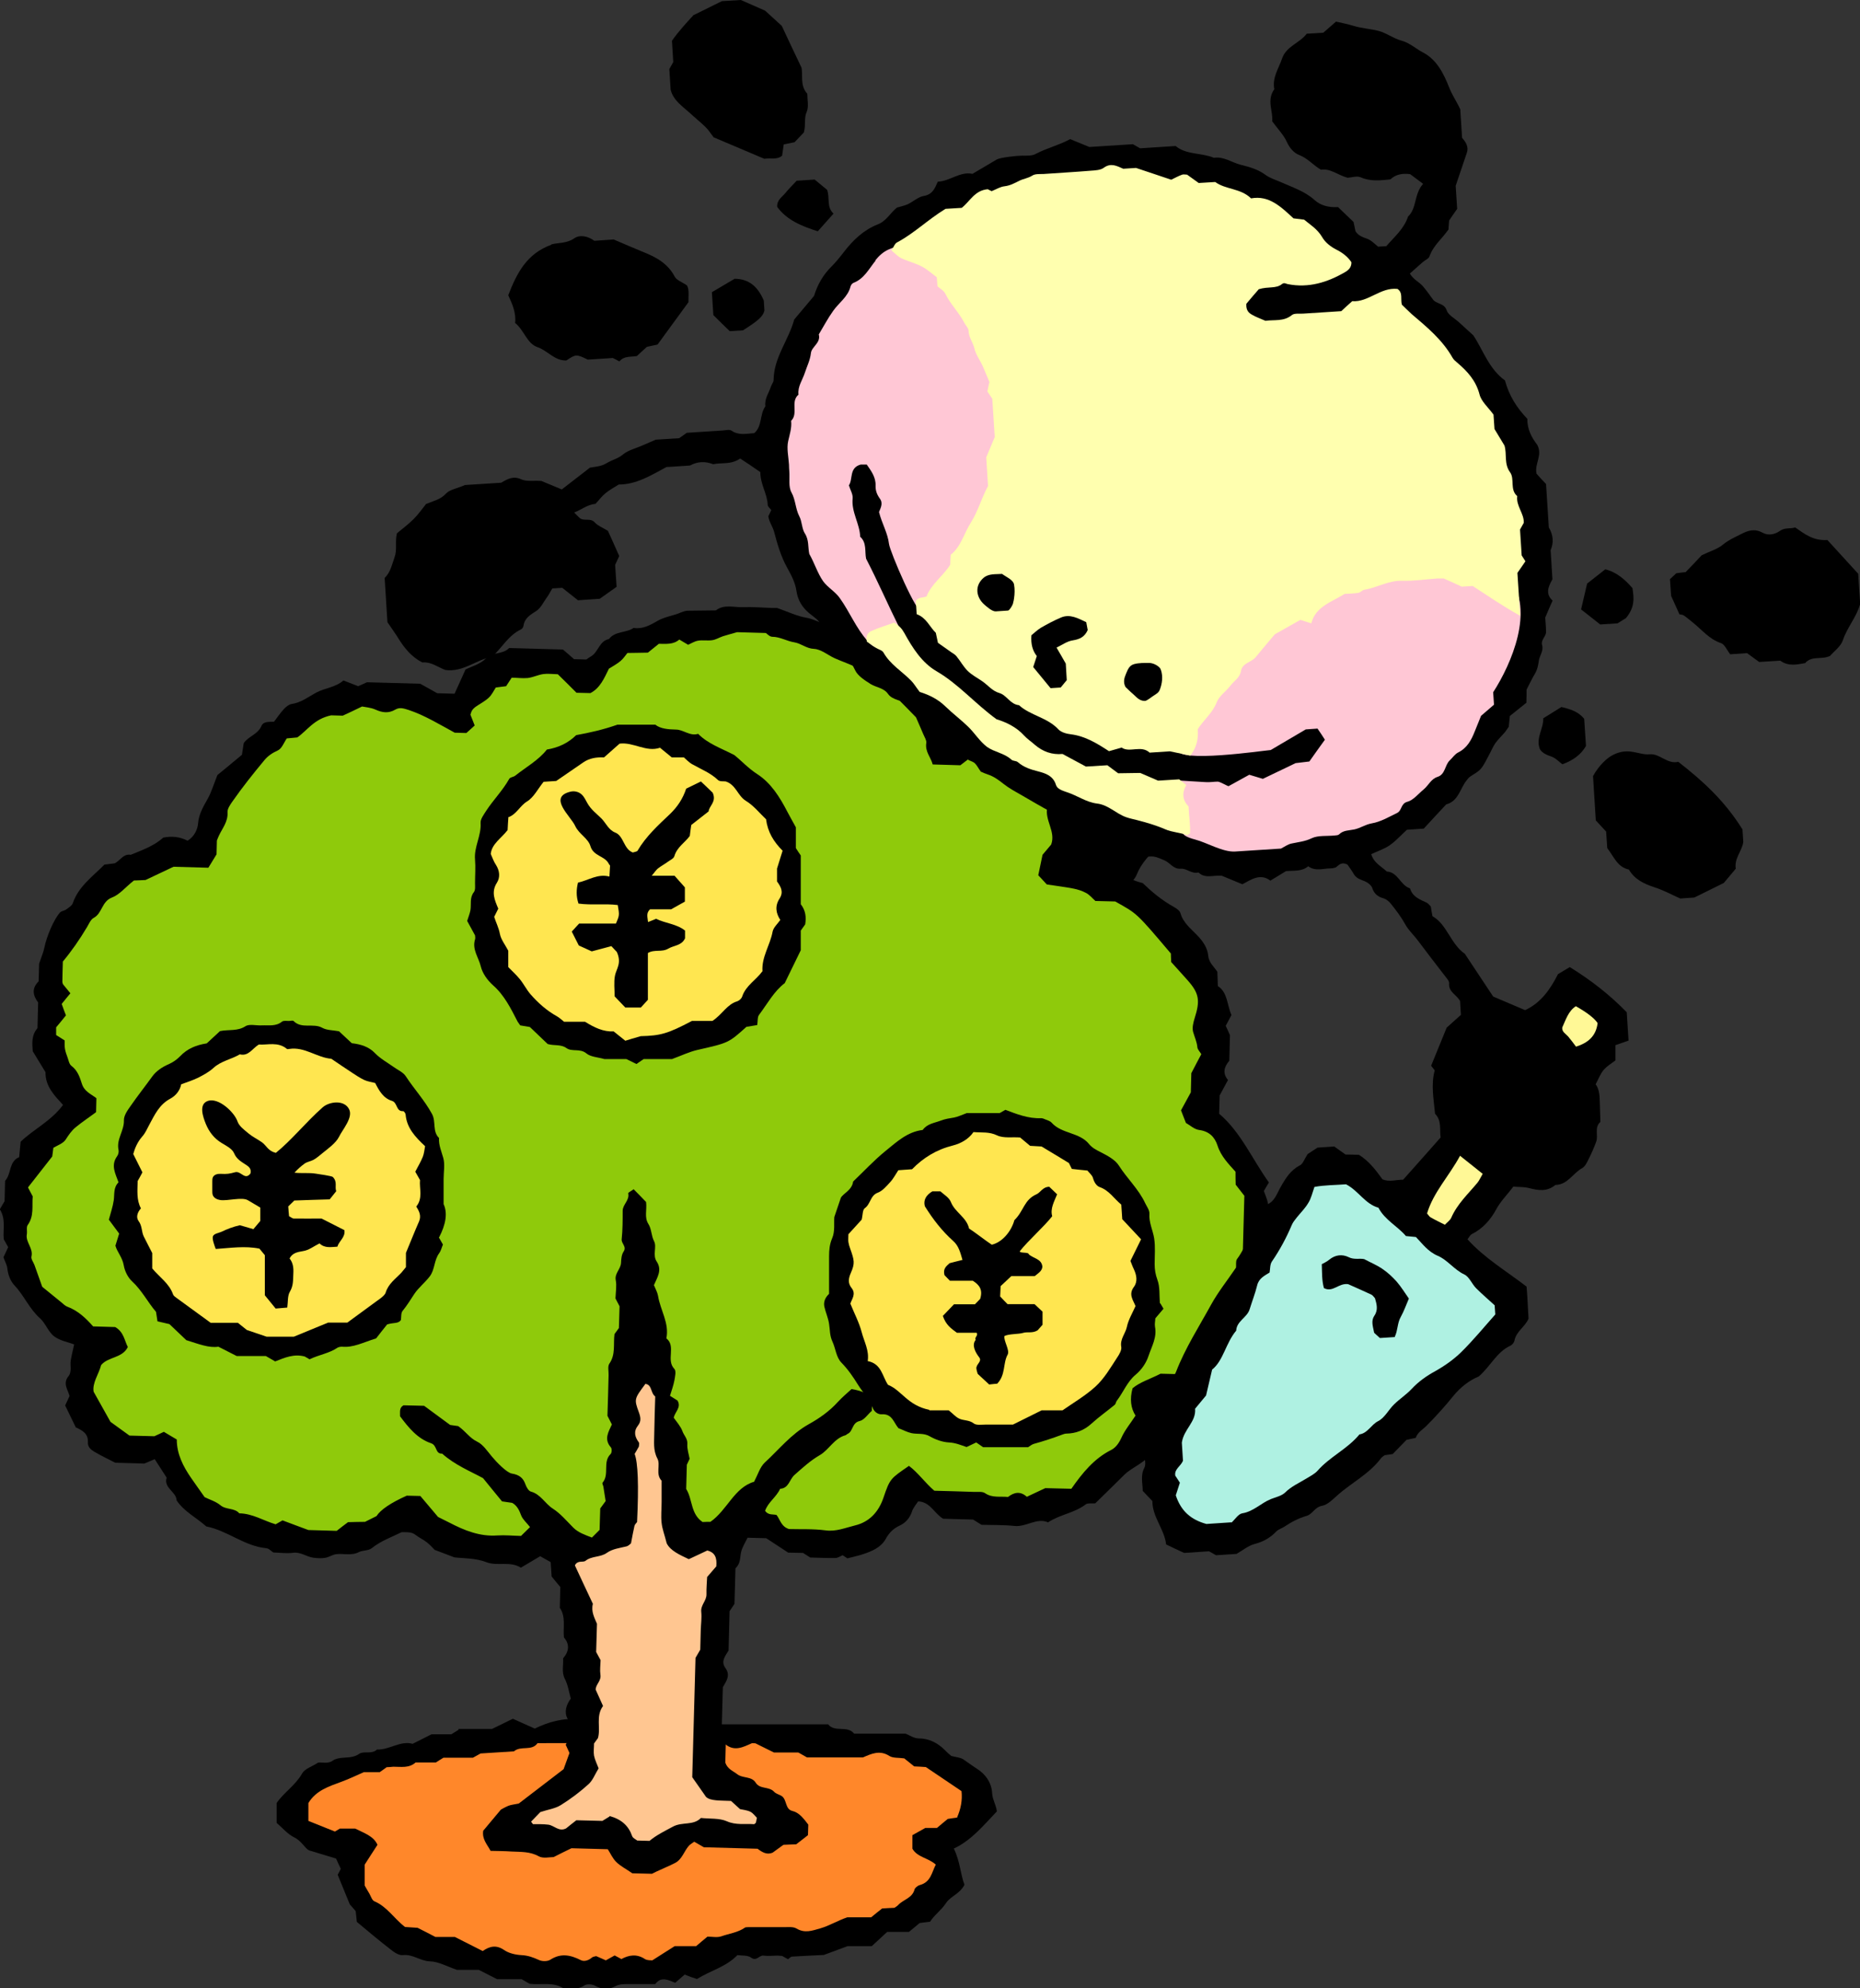
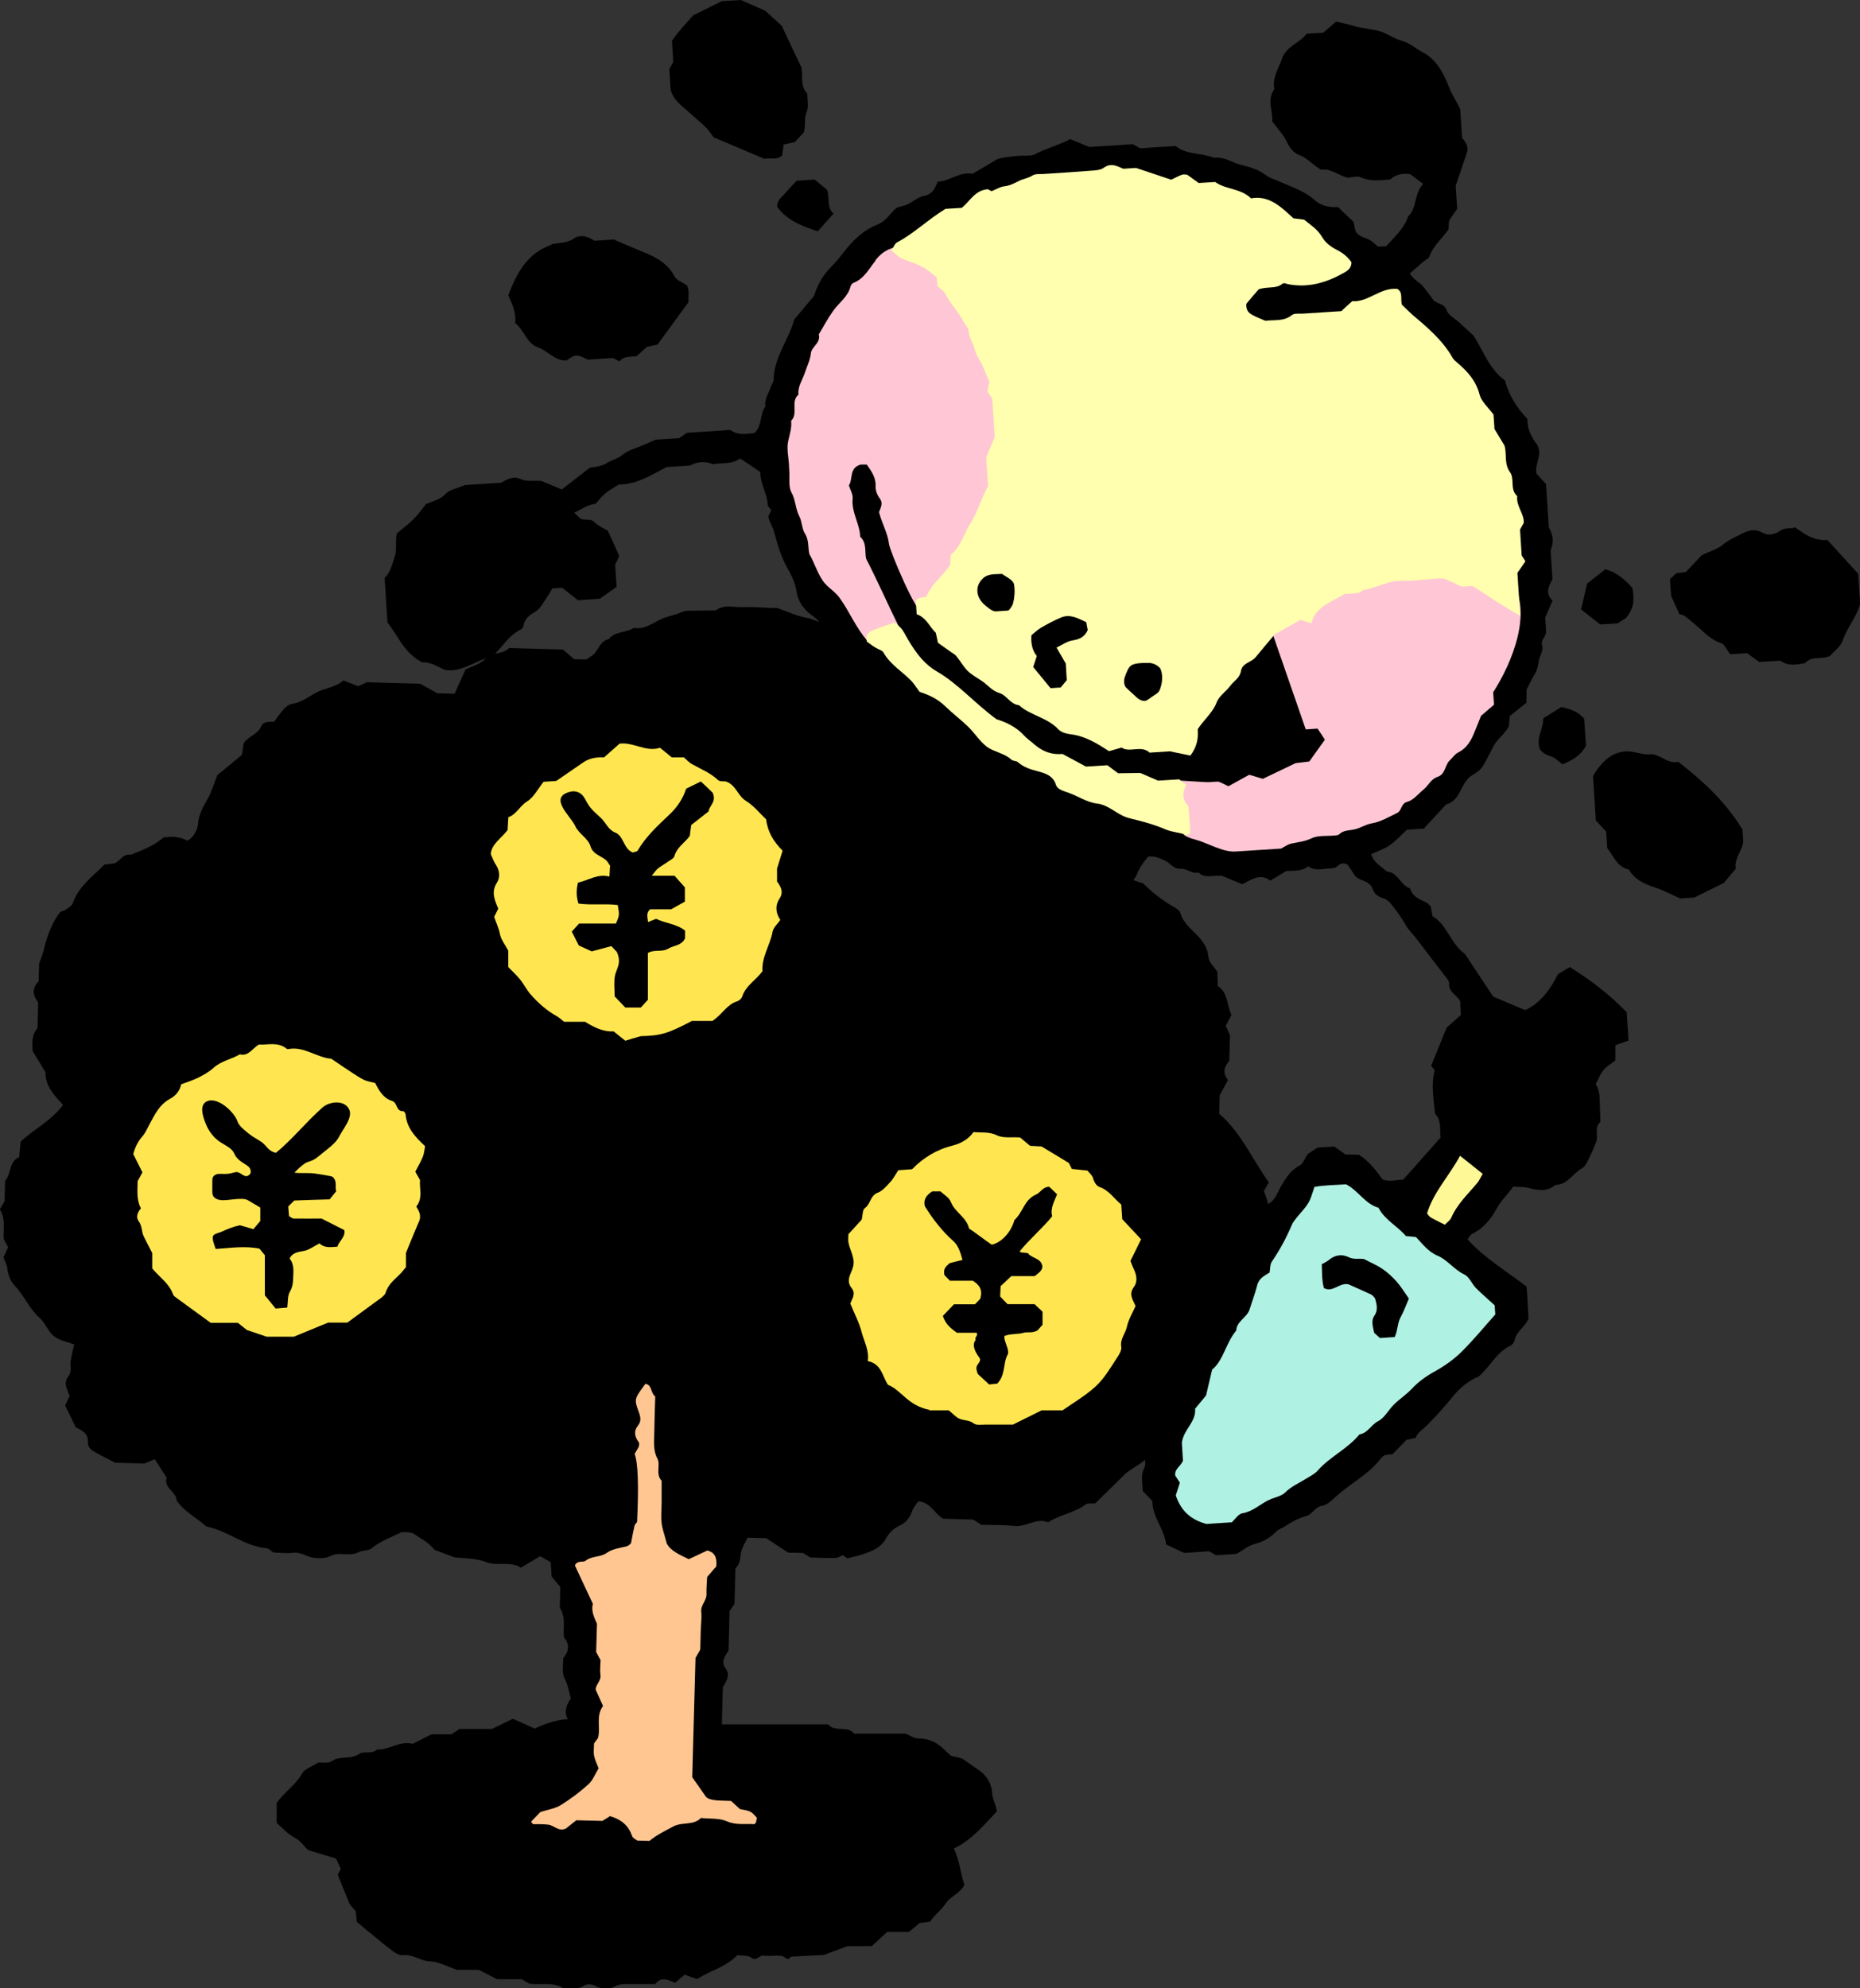
<svg xmlns="http://www.w3.org/2000/svg" id="_レイヤー_2" viewBox="0 0 113.63 121.46">
  <rect x="0" y="0" width="113.63" height="121.46" fill="#333333" stroke="none" />
  <defs>
    <style>.cls-1{fill:#8fca0b;}.cls-1,.cls-2,.cls-3,.cls-4,.cls-5,.cls-6,.cls-7,.cls-8,.cls-9{stroke-width:0px;}.cls-2{fill:#ff872a;}.cls-4{fill:#aff1e2;}.cls-5{fill:#ffc691;}.cls-6{fill:#fff896;}.cls-7{fill:#ffffaf;}.cls-8{fill:#ffc7d5;}.cls-9{fill:#ffe650;}</style>
  </defs>
  <g id="illust">
    <path class="cls-3" d="m60.29,64.11h-2.21c-.22-.21-.5-.37-.62-.61-.3-.57-.72-1.15-.19-1.83.1-.13.07-.36.08-.47.65-.89,1.24-1.75,1.88-2.56.65-.82,1.35-1.59,2.19-2.58.2-.26.17-1.02.94-1.21.49-.82.78-1.8,1.57-2.4.02-.2.03-.34.04-.46.69-.92,1.37-1.83,2-2.68v-.81c.09-.12.17-.24.27-.33.86-.76,1.48-1.71,2.02-2.71.2-.37.36-.78.65-1.07.83-.82,1.21-1.9,1.73-2.9.22-.41.4-.87.83-1.13.24-.15.49-.28.74-.41.21-.11.42-.2.67-.31h1.38c.26.31.57.67.94,1.1-.14.63.25,1.18.55,1.72-.05.49-.59.63-.6,1.15-.01.39-.32.77-.54,1.25v.54c-.28.44-.58.82-.76,1.24-.14.32-.32.57-.56.8-.1.1-.23.19-.29.32-.59,1.38-1.72,2.46-2.2,3.91-.55.52-1.08,1.05-1.37,1.79-.12.29-.41.51-.61.78-.16.23-.3.47-.44.72-.59.99-1.46,1.75-2.22,2.52-.25.45-.44.88-.71,1.26-.24.34-.57.61-.86.91.08.13.14.21.22.33-.94.78-1.58,1.89-2.71,2.48-.07.04-.08.16-.14.23-.24.29-.47.61-.75.86-.24.21-.55.35-.9.57Z" />
    <path class="cls-3" d="m28,105.62h2.06c.37-.18.79-.38,1.27-.62.4.18.82.37,1.34.6.8-.39,1.75-.68,2.75-.56.51.06.88-.39,1.37-.27.12.08.24.15.34.22.11,0,.23.04.28,0,.42-.36.92-.16,1.38-.21.5.43,1.1.2,1.66.25.33.03.67-.02,1.01.02.22.03.43.16.7.26.17-.07.38-.16.64-.26.14.08.3.17.49.29h7.3c.42.52,1.17.04,1.59.57h3.14c.27.11.53.29.79.29.66,0,1.18.28,1.63.73.13.14.28.26.37.34.3.08.55.09.74.21.27.18.53.38.81.56.54.33.92.87.95,1.5.02.4.24.71.29,1.12-.8.83-1.54,1.76-2.63,2.27.39.8.4,1.56.65,2.21-.27.55-.86.71-1.12,1.11-.3.46-.73.74-.98,1.15-.26.03-.44.05-.64.08-.21.18-.43.36-.65.54h-1.33c-.3.28-.62.57-.94.87h-1.48c-.53.2-.97.36-1.45.54-.61.03-1.28.06-1.94.1-.08,0-.16.1-.25.16-.11-.06-.23-.13-.36-.2-.08,0-.18-.02-.27-.02-.29,0-.58.04-.86,0-.27-.04-.42.37-.77.12-.2-.15-.54-.11-.83-.15-.69.72-1.64.94-2.47,1.46-.1-.03-.23-.08-.36-.12-.13-.05-.26-.1-.39-.15-.2.17-.38.32-.58.5-.42-.17-.86-.41-1.22.08-.57,0-1.1,0-1.63,0-.28,0-.55-.01-.83.14-.39.21-.8.19-1.22-.04-.18-.1-.51-.12-.66-.01-.41.27-.83.16-1.25.18-.65-.43-1.39-.2-2.09-.29-.16-.09-.32-.19-.48-.28h-1.5c-.35-.18-.72-.37-1.12-.57h-1.33c-.6-.2-1.13-.51-1.66-.52-.59-.02-1.04-.45-1.64-.38-.24.03-.54-.17-.75-.34-.71-.55-1.4-1.13-2.07-1.69-.03-.25-.05-.43-.07-.66-.13-.15-.29-.33-.36-.41-.27-.67-.5-1.23-.74-1.81.06-.1.12-.23.19-.36-.09-.2-.19-.4-.29-.63-.47-.14-.96-.29-1.65-.5-.24-.11-.45-.57-.9-.79-.41-.2-.73-.59-1.08-.89v-1.21c.43-.64,1.15-1.08,1.56-1.81.16-.29.61-.42.97-.66.26-.04.6.1.91-.13.14-.1.34-.14.52-.16.37-.04.73,0,1.09-.25.29-.19.76.05,1.08-.26.76.03,1.42-.56,2.18-.35.36-.18.69-.35,1.15-.58h1.21c.2-.12.32-.2.45-.28Z" />
-     <path class="cls-2" d="m58.52,111.03c-.24.03-.43.06-.62.09-.22.18-.44.36-.66.55h-.71c-.27.15-.51.28-.79.44v.83c.31.53.96.55,1.43.97-.25.47-.3,1.07-.98,1.25-.12.03-.29.16-.32.27-.14.53-.68.61-.99.94-.06.07-.15.12-.24.18-.23.01-.47.02-.75.04-.19.15-.42.33-.67.54h-1.46c-.61.21-1.08.51-1.63.67-.53.15-.96.32-1.48.01-.19-.11-.46-.08-.7-.08-.77,0-1.53,0-2.23,0-.12.01-.18,0-.21.03-.43.3-.96.36-1.44.53-.26.09-.57.02-.85.02-.24.2-.46.38-.69.58h-1.31c-.42.27-.86.54-1.37.87-.09-.01-.31.01-.45-.08-.5-.33-.97-.25-1.44,0-.13-.07-.25-.14-.41-.22-.16.09-.32.18-.54.3-.17-.08-.38-.17-.59-.26-.09.03-.19.03-.26.09-.2.17-.46.26-.67.16-.63-.32-1.22-.45-1.87-.03-.17.11-.5.11-.69.02-.35-.16-.67-.28-1.07-.3-.36-.02-.77-.11-1.06-.31-.48-.33-.88-.24-1.31.06-.55-.28-1.09-.55-1.7-.86h-1.19c-.37-.19-.7-.37-1.09-.56-.22-.01-.51-.03-.77-.05-.66-.51-1.09-1.24-1.87-1.57-.14-.06-.21-.3-.3-.46-.1-.16-.19-.33-.29-.5v-1.28c.26-.4.51-.8.78-1.21-.24-.54-.81-.71-1.36-.99h-.94c-.13.08-.25.15-.3.18-.56-.22-1.07-.43-1.62-.65v-1.09c.46-.77,1.26-1.02,1.99-1.29.44-.16.86-.36,1.4-.6h.97c.17-.12.29-.2.42-.3.13,0,.27-.02.41-.03.47,0,.96.1,1.36-.26h1.24c.17-.11.29-.19.46-.29h1.8c.19-.11.36-.2.47-.26.72-.05,1.38-.09,2.04-.13.42-.37,1.08.01,1.44-.5,2.08,0,4.14-.01,6.2,0,.65,0,1.34-.12,1.94.29.7-.03,1.4.16,2.11-.16.35-.16.83-.04,1.24-.05.55.44,1.07.16,1.59-.07.04-.02.09,0,.23,0,.31.15.69.34,1.13.56h1.49c.18.1.34.19.53.3h3.42c.53-.23,1.03-.46,1.61-.09.22.14.55.1.91.15.16.13.38.3.61.49.23.01.47.02.71.04.73.49,1.47.99,2.18,1.47q.09.8-.28,1.63Z" />
    <path class="cls-3" d="m74.25,84.76c-.71.35-1.3.64-1.94.78-.45.52-1.17.59-1.71,1-.19.68-.07,1.35-.14,2.01-.37.8-1.24,1.01-1.8,1.57-.58.57-1.16,1.15-1.75,1.72-.22.02-.46-.03-.58.06-.68.53-1.56.61-2.3,1.1-.71-.3-1.33.3-2.06.22-.67-.07-1.34-.05-2.01-.07-.17-.11-.33-.2-.51-.32l-1.83-.05c-.55-.32-.78-1.03-1.53-1.06-.11.17-.3.38-.38.63-.13.4-.41.69-.73.84-.41.19-.66.44-.88.84-.29.51-.84.74-1.39.92-.31.1-.63.17-.94.25-.08-.05-.16-.1-.29-.19-.13.05-.28.16-.44.17-.48.01-.96-.02-1.54-.03-.08-.05-.24-.15-.44-.28l-.91-.02c-.47-.31-.9-.59-1.34-.88l-1.14-.03c-.15.31-.34.6-.4.9-.07.32-.02.67-.34.97l-.06,2.17c-.13.19-.21.31-.3.45l-.06,2.4c-.21.34-.48.67-.2,1.06.33.45.07.8-.15,1.18l-.08,2.94c.06.11.15.28.26.49l-.03,1.18c.14.4.46.5.72.7.35.28.88.11,1.14.53.26.41.81.21,1.12.55.12.13.33.17.48.27.31.23.19.79.63.9.36.09.57.33.78.58.06.07.11.15.2.26l-.02.64c-.17.13-.39.31-.72.56-.17,0-.45.02-.78.03-.2.14-.43.31-.66.48-.36.15-.64-.03-.92-.24l-3.28-.09c-.21-.12-.41-.24-.59-.34-.14.1-.22.15-.29.21-.33.34-.43.86-.88,1.09-.37.19-.77.35-1.15.53-.09.04-.17.09-.26.13l-1.2-.03c-.37-.26-.72-.43-.98-.69-.23-.22-.36-.54-.52-.78l-2.22-.06c-.35.17-.68.33-1.09.54-.25,0-.65.1-.91-.05-.54-.3-1.1-.26-1.66-.29-.43-.03-.86-.03-1.28-.04-.21-.4-.53-.71-.45-1.23.3-.36.63-.75,1.08-1.29.04-.02.24-.14.45-.23.17-.07.36-.08.64-.14.81-.62,1.71-1.31,2.74-2.1.08-.21.22-.6.36-.99-.08-.17-.16-.34-.23-.5.3-.53.41-1.03.1-1.62-.2-.38-.07-.83.21-1.2-.11-.4-.17-.83-.36-1.2-.22-.43-.08-.84-.11-1.26.36-.42.42-.85.05-1.28-.06-.61.13-1.25-.25-1.81l.03-1.27c-.18-.21-.33-.4-.53-.64-.02-.26-.04-.58-.06-.88-.24-.14-.44-.25-.64-.36-.39.23-.79.47-1.18.7-.66-.42-1.45-.08-2.09-.33-.7-.27-1.39-.23-1.97-.3-.41-.16-.72-.27-1.21-.46-.05-.05-.24-.27-.46-.45-.22-.17-.48-.29-.7-.46-.25-.2-.54-.16-.85-.17-.61.3-1.27.53-1.83.98-.2.16-.55.12-.79.24-.23.12-.45.13-.69.13-.24,0-.49-.04-.72,0-.23.04-.43.19-.66.22-.23.04-.48.02-.72-.01-.41-.06-.76-.36-1.22-.3-.38.05-.77,0-1.22-.02-.11-.07-.26-.25-.43-.26-1.34-.13-2.37-1.08-3.66-1.33-.6-.54-1.35-.9-1.81-1.59-.02-.54-.81-.75-.61-1.39-.23-.35-.46-.71-.73-1.13-.18.08-.39.17-.64.27l-1.77-.05c-.46-.24-.89-.44-1.29-.68-.2-.12-.4-.29-.38-.57.03-.53-.34-.73-.74-.91-.21-.43-.41-.85-.65-1.34.07-.16.17-.37.27-.58-.11-.39-.42-.76-.08-1.19.24-.29.1-.65.15-.97.05-.31.13-.62.21-.99-.37-.14-.86-.22-1.22-.49-.36-.27-.52-.79-.86-1.1-.66-.58-.98-1.4-1.57-2.02-.23-.24-.39-.63-.43-1.02-.02-.22-.15-.44-.24-.69.08-.17.18-.38.29-.62-.08-.15-.17-.31-.27-.48-.06-.6.14-1.23-.24-1.83.08-.15.18-.31.29-.5l.03-1.24c.4-.44.22-1.18.86-1.45.03-.31.06-.59.09-.94.78-.76,1.86-1.26,2.59-2.25-.51-.56-1.09-1.13-1.07-2-.24-.4-.49-.81-.78-1.28-.03-.44-.1-.96.29-1.41l.04-1.57c-.33-.44-.4-.86.03-1.29l.03-1.08c.15-.45.27-.71.32-.98.14-.69.58-1.73.96-2.15.09-.09.26-.1.37-.18.15-.11.36-.23.41-.39.34-1,1.17-1.59,1.93-2.35.17-.02.4-.05.63-.08.33-.16.52-.6.98-.52.69-.29,1.41-.53,1.98-1.05.52-.1,1.01-.06,1.49.19.4-.24.61-.68.64-1.05.05-.61.34-1.06.61-1.55.2-.37.32-.77.57-1.41.39-.32.99-.81,1.5-1.24.05-.33.08-.51.11-.71.28-.42.86-.53,1.08-1.05.13-.3.49-.24.77-.26.2-.26.38-.53.6-.77.12-.13.3-.28.46-.31.59-.08,1.02-.43,1.52-.7.52-.28,1.17-.31,1.66-.74.29.11.55.21.9.35.08-.03.25-.11.54-.24l3.25.09c.3.16.66.37,1.04.58l1.06.03c.2-.44.41-.9.67-1.48.35-.18.89-.32,1.24-.67.42-.42,1.03-.23,1.42-.64l3.29.09c.23.2.45.38.68.59l.75.02c.07-.05.18-.13.3-.2.44-.27.49-.93,1.08-1.05.38-.5,1.05-.36,1.51-.68.55.09,1.01-.17,1.46-.43.45-.26.97-.31,1.44-.52.13-.05.27-.1.4-.1.57-.01,1.15-.01,1.72-.02.52-.4,1.11-.17,1.67-.2.57-.02,1.15.03,1.73.05.14,0,.29,0,.34,0,.66.23,1.21.5,1.8.6.6.1,1.13.56,1.72.34.55.21.93.6,1.37.84.44.24.99.29,1.37.67.39.38.86.57,1.44.69.51.45,1.07.95,1.81,1.6.09.26.16.8.43,1.22.29.44.52.89.74,1.4.21.11.45.24.68.36.13-.07.26-.13.42-.22.15.09.31.19.51.32l1.36.04c1.36.5,2.33,1.32,3.35,2.1.21.41.44.82.62,1.25.13.31.26.62.53.82.34.24.4.64.58.97.18.33.06.64-.17.91q.27.65-.05,1.72c.23.25.54.14.81.16.29.02.57.02.83.03.71.33,1.32.78,2.19.99.52.5,1.16,1.05,1.91,1.46.16.09.36.23.4.39.17.59.64.94,1.03,1.35.34.35.62.77.66,1.22.04.45.34.66.56,1,.01.26.02.54.03.87.6.39.55,1.12.83,1.77-.1.18-.21.39-.35.66.08.16.17.37.26.57l-.04,1.56c-.33.39-.42.77-.08,1.18-.16.29-.31.57-.51.94l-.03,1.12c1.32,1.12,2.01,2.76,3.04,4.2-.1.17-.2.32-.31.52.08.23.2.48.25.75.04.23-.07.51.02.71.45.97.15,1.97.18,2.96.02.67-.36,1.25-.42,1.91-.36.35-.18.82-.25,1.18-.21.46-.44.87-.59,1.31-.14.41-.32.77-.58,1.11-.28.37-.51.78-.81,1.23-.33.12-.7.32-.8.8Z" />
-     <path class="cls-1" d="m75.91,78.52c-.25.57-.5.94-.57,1.35-.06.34-.38.54-.34.92.04.38-.41.5-.56.79-.15.29-.28.59-.31.67-.66.68-1.16,1.2-1.65,1.71l-1.58-.04c-.62.32-1.26.51-1.71.89-.18.66-.11,1.21.18,1.67-.31.48-.65.88-.86,1.35-.15.33-.35.61-.63.75-1.05.53-1.76,1.41-2.43,2.37l-1.59-.04c-.46.22-.8.37-1.13.53-.39-.36-.78-.28-1.15.01-.48-.05-.96.07-1.4-.23-.17-.12-.46-.07-.7-.08-.81-.03-1.63-.05-2.4-.07-.58-.5-.99-1.1-1.55-1.52-1.13.78-1.16.77-1.56,1.95-.3.88-.87,1.48-1.74,1.69-.58.14-1.15.39-1.8.3-.76-.1-1.53-.06-2.23-.08-.48-.15-.54-.58-.76-.86-.23-.06-.49.03-.7-.25.17-.52.69-.84.92-1.35.53-.03.57-.57.87-.84.5-.44.97-.88,1.56-1.22.56-.33.87-1.02,1.56-1.21.04-.01.08-.06.12-.08.36-.15.26-.68.75-.79.28-.06.5-.42.74-.62l.02-.74c-.12-.26-.61-.49-1.26-.59-.26.24-.56.49-.82.77-.52.58-1.15,1.02-1.8,1.38-1.07.6-1.81,1.54-2.68,2.34-.29.27-.42.73-.65,1.17-1.22.36-1.63,1.72-2.67,2.45-.14,0-.33,0-.48.01-.74-.5-.6-1.38-1-2.02l.04-1.48c.04-.09.1-.21.17-.36-.05-.28-.16-.6-.14-.9.03-.33-.21-.53-.3-.79-.11-.3-.34-.55-.53-.82.07-.36.48-.63.23-1.05-.15-.09-.3-.19-.46-.29.1-.32.21-.63.27-.94.04-.23.12-.58,0-.7-.53-.55.12-1.38-.49-1.87.19-.93-.37-1.72-.51-2.6-.04-.22-.16-.43-.25-.65.19-.46.52-.91.17-1.44-.27-.4.02-.89-.16-1.24-.18-.35-.15-.75-.35-1.06-.26-.41-.08-.84-.14-1.34-.21-.22-.47-.49-.76-.78-.14.11-.34.2-.33.25.09.43-.34.68-.34,1.07,0,.58,0,1.16-.06,1.73-.03.28.33.45.11.77-.12.18-.14.45-.15.68-.02.39-.41.64-.32,1.07.06.32,0,.67-.02,1.1.05.09.13.26.25.48l-.04,1.33c-.1.14-.19.26-.27.37-.08.6.08,1.24-.31,1.8-.12.17-.04.47-.05.71-.02.82-.04,1.63-.07,2.48.07.14.16.31.27.53-.19.43-.51.89-.06,1.4.07.08.06.34-.02.41-.5.49-.05,1.24-.49,1.75-.03.04.03.15.05.23.05.32.1.64.14.89-.14.19-.23.31-.33.45l-.04,1.31c-.15.15-.31.31-.47.47-.43-.17-.83-.3-1.14-.61-.4-.4-.78-.86-1.25-1.16-.48-.31-.74-.88-1.34-1.04-.14-.04-.27-.27-.33-.44-.14-.41-.4-.59-.83-.66-.31-.05-.94-.7-1.22-1.04-.28-.33-.54-.74-.9-.91-.46-.22-.7-.63-1.16-.95-.11-.02-.29-.04-.49-.07-.52-.38-1.05-.77-1.59-1.17l-1.26-.03c-.28.16-.2.42-.21.67.51.68,1.06,1.37,1.9,1.65.38.13.24.66.67.63.78.7,1.75,1.09,2.5,1.5.45.56.81.99,1.16,1.42.23.03.41.06.62.09.29.16.43.44.55.77.1.25.33.44.54.71-.21.21-.37.36-.55.54-.49-.01-.97-.06-1.44-.03-1.08.08-2.03-.31-2.95-.79-.17-.09-.33-.17-.68-.34-.28-.34-.69-.81-1.08-1.28l-.83-.02q-1.47.66-1.85,1.25c-.21.1-.42.21-.7.35-.3,0-.68.01-1.04.02-.25.19-.48.36-.69.53l-1.73-.05c-.53-.2-1.06-.39-1.58-.59-.13.07-.25.14-.42.24-.72-.21-1.41-.66-2.22-.67-.3-.35-.81-.2-1.16-.5-.28-.23-.66-.34-.96-.49-.29-.42-.57-.8-.83-1.18-.48-.7-.87-1.45-.87-2.34-.24-.14-.48-.29-.79-.47-.17.08-.37.18-.58.27l-1.52-.04c-.43-.31-.81-.59-1.16-.84-.34-.61-.66-1.18-1.03-1.84-.09-.54.31-1.06.46-1.63.44-.52,1.29-.41,1.63-1.1-.21-.4-.24-.91-.77-1.22l-1.35-.04c-.46-.52-.94-.97-1.59-1.21-.13-.05-.23-.16-.34-.25-.4-.33-.8-.65-1.18-.96-.16-.45-.32-.89-.47-1.32-.06-.17-.22-.37-.19-.52.13-.52-.37-.88-.28-1.37.03-.19-.04-.43.05-.56.41-.56.25-1.19.31-1.75-.11-.2-.19-.37-.29-.55.49-.62.95-1.21,1.48-1.89.01-.08.04-.26.07-.53.23-.14.59-.26.75-.5.18-.28.37-.56.62-.76.4-.33.83-.61,1.24-.92l.02-.85c-.35-.27-.74-.41-.89-.89-.12-.38-.26-.81-.64-1.09-.13-.1-.17-.33-.23-.5-.06-.17-.13-.35-.16-.53-.03-.18-.02-.37-.02-.52-.2-.13-.36-.23-.52-.33v-.47c.2-.24.41-.49.6-.73-.1-.25-.18-.47-.26-.7.18-.22.35-.44.53-.65-.16-.19-.31-.38-.45-.55-.02-.06-.04-.1-.04-.15,0-.38.02-.77.03-1.24.52-.62,1.03-1.35,1.48-2.11.12-.2.22-.46.41-.56.52-.28.48-1,1.11-1.24.46-.17.82-.63,1.34-1.04.15,0,.43-.02.71-.03.56-.26,1.11-.53,1.71-.81l2.13.06c.17-.27.34-.55.5-.82l.02-.84c.05-.12.08-.21.12-.29.21-.46.57-.86.53-1.44-.01-.21.15-.44.28-.63.62-.89,1.29-1.73,1.98-2.56.21-.25.47-.43.8-.58.26-.11.39-.5.56-.74.24-.02.43-.04.64-.06.61-.42,1.02-1.13,2.07-1.35l.71.02c.37-.17.71-.33,1.18-.56.19.04.53.06.82.19.42.19.8.24,1.21,0,.27-.16.52-.07.81.02.99.33,1.86.87,2.82,1.39l.71.02c.14-.13.32-.28.51-.46-.09-.24-.18-.45-.26-.66.03-.09.05-.18.1-.26.05-.08.12-.15.2-.21.27-.19.57-.34.81-.56.2-.18.32-.45.44-.63.27-.03.45-.06.63-.08.11-.17.21-.32.34-.52.32,0,.65.05.98.02.32-.04.62-.19.94-.24.28-.04.57,0,.9.01.36.35.73.72,1.14,1.13l.85.02c.59-.3.85-.92,1.13-1.49.25-.16.5-.29.71-.47.18-.15.31-.36.42-.49.51,0,.89-.02,1.25-.02.24-.19.46-.37.67-.54.44,0,.88.06,1.25-.26.17.1.33.2.54.32.18-.08.38-.21.6-.25.28-.05.58.01.86-.03.23-.03.43-.16.66-.24.22-.07.45-.13.87-.25l1.76.05c.06.04.22.22.38.23.49,0,.9.27,1.36.34.42.07.73.38,1.2.4.43.02.84.38,1.26.57.38.17.78.31,1.16.48.56.26,1.04.62,1.53.99.86.63,1.55,1.4,2.28,2.14.15.35.31.7.45,1.04.07.17.2.36.18.52-.09.54.28.88.39,1.32l1.69.05c.19-.15.42-.32.69-.53l1.12.03c.15.14.3.38.5.46,1.31.52,2.01,1.71,3,2.6-.17.81.53,1.48.24,2.28-.18.22-.37.44-.53.63-.08.39-.16.75-.26,1.25.13.14.35.37.52.56.58.09,1.1.15,1.61.25.27.05.55.14.79.27.21.11.37.31.57.49l1.21.03c1.35.76,1.26.65,3.4,3.18,0,.14.01.28.02.52.3.34.66.72,1,1.11.71.8.78,1.24.43,2.33-.08.26-.16.58-.09.83.09.31.23.61.26.94.01.13.14.25.24.42-.18.34-.38.71-.61,1.16l-.03,1.17c-.2.37-.38.7-.6,1.1.08.2.18.46.3.77.25.14.51.39.81.43.61.08.95.43,1.12.95.21.66.68,1.13,1.1,1.6,0,.28,0,.52.01.79.16.2.33.43.53.68-.05,1.84-.1,3.71-.15,5.5Z" />
    <path class="cls-5" d="m37.24,110.97c-.16.1-.29.18-.44.27l-1.59-.04c-.21.16-.43.34-.63.5-.44.22-.72-.18-1.08-.23-.32-.04-.66-.03-.94-.03-.07-.1-.12-.15-.11-.16.2-.21.4-.41.56-.58.45-.15.9-.21,1.24-.42.6-.37,1.17-.8,1.7-1.28.27-.24.4-.62.62-.97-.1-.27-.23-.52-.28-.78-.04-.23,0-.48,0-.74.07-.09.15-.21.24-.33.18-.63-.15-1.34.31-1.96-.14-.32-.29-.65-.45-1,0-.32.35-.53.29-.91-.04-.28,0-.57.01-.89-.08-.15-.17-.31-.27-.5l.05-1.72c-.16-.38-.37-.76-.25-1.22-.37-.79-.75-1.59-1.1-2.35.17-.34.5-.16.65-.28.39-.31.91-.2,1.31-.49.34-.24.78-.29,1.19-.39.13-.03.24-.16.28-.19.08-.43.14-.75.21-1.06.02-.09.1-.16.16-.24q.16-3.36-.15-4.16c.07-.12.17-.28.26-.45,0-.07.04-.19,0-.25-.25-.34-.34-.67-.05-1.04.2-.25.16-.5.05-.8-.3-.82-.28-.82.4-1.74.42.06.3.55.6.77-.02.73-.05,1.5-.06,2.26,0,.51-.08,1.01.19,1.53.21.39-.13.95.26,1.36,0,.43,0,.86,0,1.29,0,.43-.05.87,0,1.29.04.37.18.72.31,1.24.22.45.78.7,1.35.97.38-.18.76-.35,1.13-.53.47.12.6.44.55.97-.13.15-.31.36-.56.65-.01.3-.05.67-.04,1.05.01.4-.36.66-.32,1.07.04.38-.02.77-.03,1.15-.01.38-.02.77-.03,1.17-.09.15-.18.31-.29.5-.07,2.41-.13,4.86-.2,7.29.23.32.44.63.84,1.2.26.26.89.22,1.53.25.16.15.34.31.55.5.18.04.42.06.63.16.16.08.28.25.4.37-.02.12-.04.21-.06.3-.04.03-.08.09-.11.09-.56-.04-1.11.07-1.67-.18-.46-.2-1.02-.14-1.58-.2-.46.48-1.14.22-1.71.53-.5.27-1,.51-1.43.87l-.75-.02c-.1-.08-.27-.15-.31-.27-.22-.63-.64-1.02-1.38-1.23Z" />
    <path class="cls-3" d="m46.26,62.62c-.29.05-.47.08-.66.11-1.1.99-1.1.98-2.99,1.41-.49.11-.96.34-1.56.56h-1.73c-.13.09-.25.17-.44.3-.17-.08-.37-.18-.61-.3h-1.34c-.42-.12-.85-.13-1.11-.35-.39-.32-.87-.08-1.21-.32-.35-.25-.74-.13-1.15-.25-.34-.33-.73-.69-1.09-1.04-.22-.04-.4-.07-.59-.1-.05-.08-.11-.15-.16-.23-.41-.8-.81-1.61-1.49-2.21-.37-.33-.66-.75-.76-1.17-.13-.54-.54-1.03-.35-1.64.03-.09,0-.19,0-.25-.17-.32-.33-.61-.48-.88.07-.23.16-.44.2-.66.06-.37-.06-.76.21-1.1.1-.13.07-.36.07-.55,0-.48.04-.96,0-1.44-.07-.77.39-1.45.34-2.23-.02-.24.2-.52.35-.76.44-.67,1.01-1.24,1.4-1.94.05-.1.26-.11.36-.19.67-.53,1.43-.95,1.94-1.6.72-.12,1.3-.4,1.79-.88.82-.15,1.64-.33,2.52-.64h2.31c.32.25.78.29,1.26.3.46,0,.86.42,1.36.26.59.6,1.36.86,2.2,1.29.4.31.84.8,1.41,1.17.84.54,1.38,1.41,1.84,2.3.15.29.32.58.52.95v1.27c.12.19.2.31.3.45v2.98c.3.38.34.79.27,1.23-.08.12-.16.23-.27.38v1.2c-.34.69-.64,1.32-.98,2.01-.65.49-1.06,1.26-1.57,1.94-.1.13-.07.36-.11.63Z" />
    <path class="cls-9" d="m31.07,49.92c.49-.18.69-.69,1.13-.96.41-.25.66-.77,1.01-1.2.26-.02.54-.03.77-.05.58-.4,1.12-.77,1.66-1.14.37-.25.78-.32,1.26-.3.29-.26.61-.54.95-.84.85-.11,1.62.54,2.47.25.25.2.47.39.72.59h.74c.16.14.32.32.53.43.53.3,1.1.52,1.55.95.11.11.36.07.48.09.63.21.72.87,1.22,1.18.48.29.85.76,1.24,1.13.1.78.46,1.37,1.01,1.92-.09.3-.19.61-.34,1.09v.79c.25.34.41.65.15,1.05-.29.45-.22.89.05,1.3-.17.24-.42.46-.47.71-.15.83-.68,1.55-.62,2.42-.39.54-1.02.88-1.24,1.55-.04.12-.18.25-.3.29-.64.19-.92.81-1.52,1.2h-1.25c-1.48.78-1.91.9-3.13.93-.42.12-.68.2-.94.28-.25-.2-.48-.38-.71-.57-.63.03-1.17-.23-1.75-.59h-1.28c-.13-.1-.27-.24-.43-.33-.63-.35-1.16-.82-1.63-1.36-.24-.28-.41-.63-.65-.92-.21-.26-.46-.48-.7-.73v-1c-.18-.35-.44-.67-.51-1.02-.07-.38-.24-.7-.35-1.05.08-.17.17-.33.25-.5-.22-.52-.45-1.02-.08-1.59.2-.32.17-.72-.06-1.08-.13-.19-.21-.42-.32-.67.06-.62.64-.95,1.03-1.46.01-.25.03-.53.05-.82Z" />
    <path class="cls-3" d="m39.76,53.5h1.45c.19.21.41.46.63.71v.87c-.27.15-.51.29-.84.47h-1.29c-.25.24-.15.47-.12.78.19-.08.34-.14.49-.2.57.28,1.26.31,1.77.72v.47c-.2.45-.68.43-1.02.63-.4.24-.85.03-1.25.27v2.86c-.15.16-.28.3-.43.47h-.95c-.16-.17-.39-.41-.65-.68,0-.42-.06-.86.02-1.27.08-.41.43-.76.11-1.45.02.02-.14-.14-.33-.35-.4.11-.8.21-1.2.32-.27-.12-.52-.24-.79-.36-.14-.27-.28-.56-.43-.85.17-.18.29-.32.45-.49h2.25c.21-.5.22-.5.11-1.13-.78-.1-1.59.02-2.4-.09-.15-.46-.13-.87-.03-1.28.65-.14,1.2-.56,1.92-.37.02-.33.03-.51.04-.67-.05-.07-.08-.1-.1-.15-.26-.45-.92-.43-1.1-1.04-.14-.48-.7-.73-.93-1.23-.27-.6-1.7-1.77-.27-2.1.23-.05.49.01.67.18.15.14.24.34.34.52.23.41.55.63.87.95.28.29.43.69.83.85.53.2.51,1.01,1.08,1.22.12-.04.25-.05.29-.11.51-.87,1.25-1.55,1.97-2.23.46-.44.79-.93,1-1.56.27-.13.55-.27.9-.44.28.26.54.52.72.69.25.56-.22.8-.25,1.14-.39.3-.75.59-1.06.83-.04.29-.07.48-.09.67-.3.41-.78.68-.94,1.23-.04.15-.27.25-.42.36-.19.14-.4.25-.58.39-.11.09-.19.21-.4.47Z" />
    <path class="cls-3" d="m26.83,75.63c.11.19.18.31.23.4-.08.19-.12.38-.23.53-.32.43-.26,1.01-.58,1.42-.29.38-.68.68-.94,1.07-.23.35-.45.71-.72,1.04-.1.13-.07.36-.1.55-.16.24-.43.14-.84.27-.19.24-.49.61-.67.85-.82.26-1.41.58-2.09.51-.09,0-.2.02-.27.06-.51.35-1.13.43-1.71.71-.08-.05-.2-.12-.29-.17-.66-.18-1.23.07-1.81.3-.19-.11-.35-.2-.57-.33h-1.78c-.36-.18-.69-.35-1.12-.57-.57.09-1.19-.16-1.96-.4-.27-.26-.65-.62-1.03-.98-.24-.06-.46-.11-.73-.17-.03-.18-.05-.36-.09-.58-.5-.58-.86-1.31-1.46-1.86-.26-.24-.45-.63-.51-.98-.08-.48-.41-.83-.51-1.2.09-.28.16-.51.23-.74-.21-.28-.41-.55-.63-.85.1-.38.24-.78.3-1.19.05-.37-.03-.77.29-1.09-.18-.52-.49-1.03-.09-1.59.08-.1.12-.28.09-.4-.14-.64.35-1.16.33-1.8-.01-.29.22-.61.41-.88.43-.62.89-1.2,1.33-1.81.23-.32.62-.58,1-.74.27-.12.49-.28.69-.48.44-.47.99-.69,1.63-.79.27-.25.55-.51.81-.75.54-.11,1.07.02,1.56-.3.24-.15.65-.03.99-.05.42-.02.86.08,1.24-.23.09-.07.28-.04.42-.04.1,0,.23-.04.28,0,.5.51,1.21.11,1.76.42.27.15.63.14,1.02.21.23.22.51.48.78.73.55.06,1.05.22,1.41.6.34.35.75.57,1.13.84.26.19.6.33.76.58.51.78,1.15,1.47,1.6,2.3.26.47.01,1.06.43,1.47-.03.43.15.82.26,1.22.11.4.02.86.02,1.29,0,.53,0,1.05,0,1.53q.37.8-.29,2.06Z" />
    <path class="cls-9" d="m21.25,80.8h-1.21c-.74.3-1.38.57-2.09.86h-1.66c-.43-.15-.74-.25-1.21-.41-.08-.06-.3-.24-.55-.44h-1.66c-.66-.48-1.38-1.01-2.1-1.53-.08-.06-.17-.12-.2-.21-.23-.66-.82-1.04-1.27-1.58v-.94c-.18-.36-.36-.69-.52-1.02-.14-.29-.09-.64-.31-.93-.18-.24-.07-.55.14-.78-.28-.52-.21-1.09-.2-1.67.08-.14.17-.3.29-.53-.17-.34-.36-.71-.56-1.12.1-.36.26-.74.55-1.07.18-.2.3-.47.43-.72.33-.61.61-1.23,1.28-1.59.32-.17.59-.48.67-.88.35-.13.7-.24,1.03-.4.33-.17.67-.35.94-.6.47-.43,1.09-.52,1.61-.83.53.13.75-.34,1.16-.6.54.04,1.17-.19,1.72.27.03.02.09.01.14,0,.94-.15,1.69.53,2.57.6.43.29.85.58,1.28.86.23.15.47.31.72.43.21.1.45.13.68.19.23.45.49.93,1.02,1.09.36.11.24.66.69.63.05,0,.15.14.15.21.07.82.59,1.37,1.19,1.93-.04.21-.06.45-.14.65-.12.3-.29.58-.46.91.09.15.18.31.29.51-.05.52.19,1.11-.23,1.62.18.28.32.56.17.91-.26.59-.5,1.2-.8,1.92v.87c-.1.12-.19.23-.28.34-.36.38-.8.68-.96,1.22-.04.12-.17.23-.28.32-.68.5-1.36,1-2.05,1.5Z" />
    <path class="cls-3" d="m16.84,70.44c1-.81,1.83-1.87,2.87-2.79.39-.35,1.32-.49,1.62.12.25.51-.41,1.24-.62,1.68-.19.38-.67.72-.99.98-.18.14-.36.31-.56.42-.18.1-.4.12-.56.24-.22.16-.43.35-.61.55.43.05.89-.01,1.31.06.14.02.97.14,1.03.2.3.3.11.6.21.87-.13.17-.25.31-.4.5-.69.02-1.39.04-2.16.07-.12.12-.26.25-.37.36.02.26.03.44.05.6.12.06.2.14.28.14.57.01,1.15,0,1.7,0,.49.25.95.48,1.4.71.07.44-.33.66-.43,1.01-.38.02-.77.11-1.09-.2-.33.16-.65.42-1.01.47-.36.06-.65.12-.82.45.22.27.25.59.23.93-.02.38.01.73-.21,1.1-.15.25-.11.62-.16.97-.24.02-.42.04-.71.06-.18-.22-.39-.48-.66-.81v-2.45c-.13-.16-.22-.26-.33-.4-.88-.18-1.78-.04-2.67.02-.06-.16-.24-.62-.17-.78s.34-.19.52-.27c.38-.18.69-.3,1.12-.4.19.05.45.13.83.24.14-.16.29-.34.42-.5v-.82c-.22-.13-.46-.27-.76-.45-.36-.21-1.25.06-1.69-.01-.19-.03-.38-.12-.45-.3-.03-.08-.03-.17-.03-.25,0-.2,0-.39,0-.59,0-.09,0-.18.04-.26.08-.16.29-.21.47-.2.4.02.52,0,.89-.1.36-.09.59.52.93.08.06-.22-.04-.38-.21-.49-.3-.21-.62-.35-.79-.75-.11-.27-.47-.45-.75-.62-.47-.28-.78-.69-.98-1.18-.16-.4-.45-1.19.12-1.39.66-.24,1.64.7,1.82,1.25.1.29.42.52.67.73.25.21.55.35.82.54.27.19.39.55.84.64Z" />
    <path class="cls-3" d="m70.88,79.61c.05.09.12.21.2.34-.15.18-.31.36-.5.59,0,.14-.05.33-.02.51.13.65-.2,1.2-.39,1.77-.14.43-.41.84-.79,1.16-.52.43-.75,1.07-1.15,1.59-.06.07-.06.19-.13.25-.47.39-.97.74-1.42,1.15-.45.41-.95.6-1.54.61-.09,0-.18.04-.27.07-.56.21-1.14.4-1.72.56-.13.04-.24.14-.34.2-.51,0-.99,0-1.47,0-.43,0-.86,0-1.28,0-.13-.09-.25-.17-.42-.29-.17.08-.38.18-.59.28-.35-.12-.68-.26-1.08-.28-.4-.02-.83-.18-1.18-.38-.37-.21-.75-.11-1.11-.19-.27-.06-.52-.2-.79-.3-.29-.33-.38-.89-1.01-.85-.27.02-.48-.18-.56-.38-.2-.54-.6-.94-.9-1.42-.29-.47-.61-.94-1.02-1.36-.32-.33-.35-.86-.54-1.27-.18-.38-.15-.73-.21-1.09-.05-.36-.21-.7-.29-1.06-.06-.3.06-.56.29-.78,0-.77,0-1.54,0-2.3,0-.37.03-.72.19-1.1.18-.41.1-.93.13-1.29.14-.41.24-.72.4-1.18.15-.27.68-.46.75-.99.65-.62,1.27-1.29,1.97-1.86.68-.55,1.34-1.18,2.28-1.29.27-.38.7-.42,1.1-.57.28-.11.54-.14.82-.19.22-.04.44-.15.77-.27h2.01c.11-.06.2-.11.35-.2.67.25,1.4.55,2.2.51.04,0,.09.02.13.03.17.08.39.12.5.25.62.69,1.7.57,2.29,1.31.18.22.43.35.69.48.41.21.89.46,1.12.82.5.79,1.21,1.44,1.61,2.3.1.21.27.43.26.64-.04.54.21,1.01.29,1.51.08.52.03,1.05.03,1.58,0,.33.05.63.17.96.16.43.11.93.15,1.44Z" />
    <path class="cls-9" d="m56.78,86.13c-1.34-.27-1.71-1.21-2.53-1.53-.35-.51-.39-1.29-1.24-1.45.1-.65-.22-1.19-.37-1.77-.15-.58-.44-1.12-.69-1.74.08-.27.37-.59.07-.96-.23-.29-.19-.58-.04-.92.26-.59.21-.77-.04-1.48-.05-.13-.09-.27-.11-.4-.02-.14,0-.29,0-.48.27-.3.56-.61.81-.89.07-.27.05-.6.19-.7.36-.25.33-.78.8-.95.29-.11.53-.4.75-.64.19-.2.32-.46.5-.73.24-.02.52-.04.84-.06.68-.7,1.49-1.2,2.49-1.45.48-.12.97-.39,1.26-.82.52.04.96-.03,1.44.2.4.19.93.09,1.41.13.18.15.36.3.61.51.21.01.49.03.7.04.58.35,1.1.66,1.67,1.01.03.06.09.18.18.36.29.03.61.07.95.1.12.15.29.28.34.45.07.25.2.48.41.56.58.2.88.71,1.32,1.07.02.3.04.58.06.89.37.39.76.81,1.15,1.23-.23.46-.43.87-.65,1.32.07.17.13.35.21.51.17.36.24.76,0,1.08-.34.46-.05.79.1,1.17-.19.43-.44.84-.53,1.28-.09.41-.43.74-.34,1.22.03.19-.12.45-.25.64-.41.63-.79,1.29-1.34,1.79-.62.56-1.36.99-2,1.44h-1.28c-.62.31-1.17.58-1.75.87-.54,0-1.12,0-1.69,0-.24,0-.54.05-.7-.07-.29-.23-.64-.16-.92-.31-.21-.11-.37-.3-.61-.49h-.8c-.24,0-.48,0-.39,0Z" />
    <path class="cls-3" d="m57.59,80.4c.26-.27.49-.51.69-.72h1.28c.13-.13.26-.27.32-.33.17-.55-.03-.84-.45-1.11h-1.4c-.13-.13-.26-.27-.33-.34-.1-.39.1-.54.31-.73.23-.06.49-.13.79-.2-.13-.44-.23-.86-.56-1.15-.68-.61-1.23-1.31-1.74-2.13-.1-.37.07-.68.46-.91h.49c.19.18.53.37.64.65.25.64.96.93,1.11,1.62.32.2,1.09.8,1.39.99.64-.15,1.19-.81,1.38-1.5.58-.56.58-1.24,1.35-1.58.25-.11.37-.45.78-.46.12.12.29.28.48.46-.18.45-.43.87-.3,1.34-.48.62-1.49,1.51-1.98,2.14,0,.14.55.03.55.19.3.26.78.27.83.75-.02.27-.24.39-.47.58h-1.43c-.24.22-.48.45-.65.61-.01.28-.02.43-.03.63.13.14.29.31.45.47h1.65c.15.14.32.3.49.46v.8c-.1.11-.22.25-.3.34-.32.2-.63.07-.9.16-.26.08-.86.05-1.13.19-.05.3.34.87.2,1.13-.3.54-.11,1.23-.64,1.78-.09,0-.28.03-.49.05-.24-.22-.48-.45-.7-.65-.04-.13-.07-.22-.08-.31-.04-.28.37-.44.17-.7-.23-.3-.48-.75-.21-1.07-.11-.13.18-.27.05-.43-.29,0-.97,0-1.2,0-.35-.26-.67-.47-.86-1.03Z" />
    <path class="cls-3" d="m33.07,29.38c.43.18.82.34,1.25.52.57-.44,1.13-.87,1.72-1.33.31-.06.67-.06,1.03-.28.3-.19.67-.26.98-.52.34-.28.83-.39,1.25-.58.21-.09.43-.19.76-.33l1.43-.09c.13-.09.25-.18.47-.33.65-.04,1.41-.09,2.17-.14.19-.01.43-.08.56.01.45.31.92.18,1.39.15.5-.43.32-1.15.68-1.64-.07-.45.21-.81.34-1.21.04-.13.16-.26.16-.39.01-1.38.92-2.44,1.26-3.7.4-.48.8-.95,1.21-1.44.21-.68.55-1.29,1.07-1.8.27-.27.51-.57.75-.88.56-.73,1.21-1.35,2.07-1.69.54-.21.76-.7,1.18-1.03.21-.06.44-.11.65-.2.34-.16.64-.45.99-.51.53-.09.67-.46.85-.87.74-.03,1.36-.64,2.12-.48.53-.31,1.01-.6,1.49-.88.22-.12,1.22-.23,1.55-.23.28,0,.6.02.83-.11.66-.35,1.39-.52,2.1-.9.34.14.73.3,1.17.48l2.66-.17c.15.08.27.16.44.25l2.17-.14c.66.55,1.57.4,2.34.72.6-.09,1.08.28,1.61.42.56.14,1.08.28,1.55.63.26.19.59.29.89.42.73.33,1.49.56,2.11,1.12.33.3.82.46,1.42.42.29.28.64.61.95.91.05.23.09.41.12.57.18.28.45.36.72.46.26.1.46.32.66.48l.5-.03c.48-.56,1.08-1.05,1.33-1.81.55-.52.35-1.36.92-2-.28-.21-.54-.4-.79-.59-.46-.06-.87,0-1.21.32-.61.06-1.21.14-1.82-.13-.23-.1-.57.02-.79.03-.6-.16-1.06-.59-1.63-.49-.48-.28-.81-.7-1.33-.9-.32-.12-.59-.43-.76-.81-.19-.42-.54-.77-.89-1.25.07-.58-.36-1.29.13-1.96-.14-.71.27-1.27.48-1.89.26-.74,1.06-.92,1.5-1.5l1.01-.06c.25-.22.5-.44.78-.68.35.08.71.15,1.07.26.49.15,1.01.18,1.5.3.49.12.93.47,1.42.6.52.14.9.51,1.35.74.82.44,1.24,1.28,1.57,2.12.17.45.44.82.68,1.34l.11,1.74c.25.28.41.56.29.92-.21.62-.42,1.24-.68,2.01l.09,1.41c-.17.24-.33.47-.49.71-.02.19-.03.38-.04.55-.39.56-.93.98-1.16,1.64-.05.15-.28.23-.42.36-.25.22-.5.44-.78.69.21.37.58.52.81.79.21.25.4.52.59.78.21.31.7.22.85.68.09.28.46.47.71.69.28.26.57.52.92.84.59.89.96,2.06,1.93,2.75.25.93.72,1.67,1.37,2.35-.02.62.27,1.16.6,1.58.35.64-.18,1.17-.04,1.77.17.19.36.4.58.63l.17,2.65q.41.7.11,1.39l.11,1.78c-.27.47-.43.9.01,1.3-.14.31-.27.61-.45,1.04.01.21.05.54.05.88,0,.28-.33.47-.24.8.1.35-.15.63-.2.95-.04.29-.09.55-.24.8-.17.28-.31.58-.51.97,0,.17,0,.45-.01.8-.29.23-.62.5-1.01.81-.02.18-.04.41-.07.66-.08.11-.15.23-.24.34-.19.22-.4.42-.57.65-.16.23-.26.49-.4.74-.16.29-.29.6-.5.84-.18.21-.45.33-.67.49-.08.06-.13.14-.19.21-.41.5-.49,1.27-1.25,1.47-.46.49-.91.98-1.37,1.48l-1.03.07c-.34.31-.66.67-1.04.94-.33.23-.73.36-1.14.55.15.53.61.74.95,1.06.69.04.83.85,1.42,1.03.15.52.6.68,1.03.88.08.04.14.13.24.23.02.14.05.33.1.59.9.51,1.1,1.69,1.98,2.3.57.86,1.14,1.72,1.73,2.61.62.26,1.27.54,1.95.83.96-.44,1.54-1.27,2.01-2.2.25-.15.49-.29.72-.43,1.25.77,2.42,1.67,3.48,2.76l.11,1.73c-.26.09-.51.18-.8.28,0,.29,0,.57,0,.93-.22.17-.51.34-.72.58-.21.25-.32.57-.49.88.27.36.24.84.26,1.3.01.33.02.67.03,1-.39.34-.11.83-.26,1.22-.13.35-.28.7-.45,1.03-.1.21-.22.47-.4.57-.57.31-.89,1.02-1.64,1.03-.5.42-1.04.34-1.61.19-.31-.08-.64-.06-.96-.09-.37.5-.77.88-1.05,1.4-.33.61-.81,1.17-1.48,1.5-.11.06-.18.21-.27.32,1.04,1.15,2.36,1.93,3.61,2.89.06.67.08,1.33.12,1.96-.22.51-.76.78-.86,1.34-.02.12-.15.27-.27.32-.82.39-1.18,1.23-1.91,1.87-.56.23-1.11.64-1.57,1.21-.51.63-1.06,1.24-1.64,1.82-.22.22-.52.37-.64.72-.17.04-.35.07-.56.12-.29.29-.58.6-.85.87-.2.03-.34.05-.49.07-.07.06-.17.11-.22.18-.72.97-1.81,1.5-2.69,2.29-.28.25-.58.56-.91.62-.45.08-.59.51-.93.61-.51.15-.95.38-1.38.67-.15.1-.35.15-.48.28-.37.39-.79.63-1.32.77-.39.1-.74.39-1.12.61l-1.25.08c-.14-.08-.27-.15-.43-.24l-1.52.1c-.37-.17-.71-.33-1.1-.52-.1-.93-.84-1.66-.84-2.65-.19-.2-.39-.41-.59-.62,0-.48-.15-.93.1-1.41.12-.22,0-.56.03-.84.04-.27.21-.54.21-.8,0-.83.25-1.56.72-2.24.21-.3.47-.65.5-.99.04-.44.35-.66.48-1,.56-1.45,1.4-2.75,2.14-4.1.43-.78,1-1.49,1.52-2.26.02-.15-.03-.39.06-.52.66-.88.86-1.98,1.49-2.87.11-.15.18-.39.32-.45.5-.2.63-.69.85-1.07.31-.55.61-1.04,1.19-1.34.18-.09.26-.37.47-.69.1-.07.34-.22.6-.39l1.02-.07c.2.14.43.31.69.49.25,0,.54.01.82.02.62.38,1.05.96,1.44,1.5.43.17.81.02,1.26.02.73-.82,1.49-1.67,2.29-2.58-.07-.48.08-1.02-.34-1.45-.08-.88-.26-1.77-.02-2.65-.06-.08-.12-.15-.22-.28.27-.66.55-1.35.95-2.33.17-.15.56-.5.87-.78l-.05-.84c-.2-.39-.72-.55-.67-1.09.01-.15-.17-.33-.28-.48-.55-.7-1.08-1.41-1.62-2.12-.25-.34-.57-.62-.78-1-.25-.45-.56-.86-.88-1.26-.11-.14-.28-.28-.45-.33-.36-.1-.58-.29-.69-.64-.04-.12-.17-.23-.28-.31-.27-.18-.64-.19-.83-.51-.14-.24-.3-.46-.4-.6-.4-.2-.54.06-.73.18-.09.02-.18.05-.28.05-.47,0-.95.2-1.39-.13-.39.34-.89.25-1.36.3-.31.19-.63.38-.95.58-.61-.46-1.15-.08-1.71.22-.41-.17-.79-.33-1.26-.52-.05,0-.19-.01-.33,0-.38.02-.77.12-1.09-.2-.41.11-.72-.26-1.09-.23-.45.04-.65-.37-.99-.51-.22-.09-.44-.2-.66-.23-.23-.03-.47.02-.67.03-.24-.18-.41-.39-.62-.46-1.08-.35-1.99-1.03-3.05-1.42-1.33-.48-2.54-1.21-3.76-1.92-.37-.21-.74-.41-1.07-.67-.3-.24-.6-.46-.97-.58-.13-.04-.26-.1-.42-.17-.15-.19-.28-.51-.5-.6-.56-.21-.95-.62-1.38-.98-.25-.21-.47-.45-.83-.53-.25-.06-.56-.29-.65-.53-.21-.53-.71-.76-1.03-1.17-.05-.07-.07-.17-.1-.26-.33-.33-.89-.27-1.18-.68-.26-.37-.72-.39-1.06-.6-.36-.23-.79-.5-.95-.85-.51-1.09-1.55-1.76-2.1-2.81-.15-.28-.47-.47-.73-.69-.41-.35-.67-.79-.75-1.32-.07-.52-.32-.99-.56-1.42-.39-.7-.61-1.46-.81-2.22-.09-.33-.3-.58-.35-.94.05-.11.11-.23.18-.38-.07-.1-.21-.2-.22-.32-.02-.67-.45-1.24-.45-2-.39-.27-.82-.56-1.23-.83-.55.39-1.14.24-1.65.35q-.74-.29-1.42.08c-.19.01-.47.03-.76.05-.24.02-.48.03-.67.04-.95.51-1.84,1.07-2.92,1.07-.28.18-.57.33-.82.54-.22.18-.39.42-.6.64-.48.04-.84.35-1.3.53.13.13.23.24.33.33.26.23.66-.03.93.28.18.2.46.3.8.51.2.44.45.99.69,1.54-.08.18-.16.35-.25.54l.09,1.34c-.32.23-.66.47-1.03.73l-1.33.09c-.29-.23-.63-.5-.96-.76l-.61.04c-.11.19-.22.4-.36.59-.19.27-.35.61-.61.78-.37.24-.72.43-.79.92-.01.08-.09.19-.17.22-.76.37-1.15,1.12-1.75,1.67-.97.16-1.75.95-2.85.8-.44-.16-.86-.51-1.41-.46-.66-.34-1.1-.88-1.48-1.5-.2-.32-.42-.62-.65-.96l-.17-2.7c.36-.35.44-.81.6-1.25.18-.49.02-.94.15-1.48.31-.26.69-.54,1.02-.87.3-.3.55-.66.76-.92.49-.2.89-.28,1.21-.63.23-.25.66-.31,1.17-.53l2.21-.14c.41-.24.74-.43,1.22-.21.32.15.74.07,1.2.1Z" />
    <path class="cls-3" d="m111.63,32.98c.64.7,1.24,1.36,1.89,2.07l.12,1.84c-.2.78-.79,1.42-1.06,2.23-.13.38-.53.66-.78.95-.52.25-1.13-.03-1.52.44-.51.09-1.03.21-1.52-.15l-1.29.08c-.23-.17-.46-.33-.74-.54l-1.03.07c-.21-.27-.34-.61-.56-.68-.72-.24-1.16-.81-1.71-1.25-.19-.15-.37-.31-.56-.44-.07-.05-.18-.05-.27-.07-.15-.34-.3-.67-.51-1.13l-.07-1.02c.09-.08.26-.24.39-.36.22-.03.36-.05.57-.07.33-.34.69-.72.98-1.03.49-.24.97-.37,1.31-.66.34-.28.7-.43,1.07-.62.46-.24.84-.36,1.33-.1.36.2.76.11,1.07-.11.31-.22.65-.11.93-.21.57.4,1.1.82,1.95.77Z" />
    <path class="cls-3" d="m33.68,14.93c.49-.12.96-.06,1.4-.37.35-.24.83-.14,1.23.15l1.18-.08c.64.27,1.2.52,1.77.75.8.32,1.53.7,1.96,1.52.11.22.44.32.75.54.15.26.08.64.09,1.02-.64.88-1.28,1.75-1.89,2.59-.26.06-.45.09-.65.14-.2.18-.41.37-.61.56-.38.07-.79-.02-1.07.33-.13-.07-.25-.14-.4-.21l-1.53.1c-.71-.34-.72-.34-1.31.05-.72.03-1.14-.6-1.76-.81-.66-.23-.81-1.03-1.37-1.48.07-.6-.17-1.16-.42-1.69.52-1.35,1.13-2.55,2.64-3.09Z" />
    <path class="cls-3" d="m42.36.93c.68-.33,1.17-.58,1.74-.86l1.16-.07c.47.21.9.39,1.48.65.27.24.65.6,1.02.93.21.44.4.86.6,1.28.18.37.36.75.6,1.26.11.44-.11,1.1.36,1.61,0,.37.1.8-.04,1.11-.17.38-.04.75-.17,1.25-.14.15-.37.39-.57.6-.24.05-.42.08-.66.13-.03.22-.06.44-.1.69-.31.27-.72.13-1.09.19-1.02-.43-2.05-.87-3.09-1.31-.16-.2-.31-.45-.51-.64-.31-.3-.65-.57-.96-.86-.46-.41-.99-.76-1.16-1.4l-.08-1.27c.08-.14.15-.27.24-.43l-.08-1.3c.4-.57.88-1.09,1.32-1.57Z" />
    <path class="cls-3" d="m106.45,50.66c.01.2.03.48.05.77-.07.56-.56.99-.46,1.64-.26.31-.53.63-.73.87-.64.32-1.18.58-1.8.89l-.86.06c-.48-.21-1.02-.51-1.59-.69-.64-.21-1.2-.48-1.55-1.08-.69-.14-.91-.77-1.32-1.31l-.07-1.01c-.24-.26-.43-.46-.63-.68l-.17-2.71c.36-.65.87-1.13,1.24-1.3.95-.48,1.56.03,2.21-.03.64-.06,1.07.62,1.76.46,1.46,1.14,2.82,2.36,3.92,4.13Z" />
    <path class="cls-3" d="m97.76,38.15c-.41-.32-.78-.62-1.17-.92.13-.57.25-1.06.37-1.58.36-.28.73-.57,1.11-.87.69.17,1.21.63,1.66,1.15.09.6.16,1.16-.4,1.83-.02.01-.25.16-.51.32l-1.07.07Z" />
-     <path class="cls-3" d="m45.39,20.18l-.81.05c-.29-.28-.63-.61-1-.98l-.09-1.4c.46-.27.94-.55,1.39-.82.89.01,1.42.49,1.78,1.33l.04.61c-.09.36-.35.6-1.31,1.21Z" />
    <path class="cls-3" d="m96.78,43.91l.11,1.66c-.32.56-.82.89-1.44,1.12-.21-.15-.41-.38-.67-.47-.28-.1-.53-.19-.7-.44-.28-.68.22-1.25.2-1.9.4-.25.75-.46,1.11-.69.52.13,1.01.26,1.39.72Z" />
    <path class="cls-3" d="m48.68,11.04l1.09-.07c.23.19.52.43.76.63.18.51-.05,1.04.39,1.45-.31.35-.62.7-.96,1.08-.96-.31-1.87-.66-2.48-1.49-.03-.42.3-.6.5-.85.21-.26.45-.49.69-.75Z" />
    <path class="cls-8" d="m53.47,15.91c.22-.27.47-.52.84-.68.98-.42,2.17-.39,3.08.18,1.01.64,1.59,1.77,2.12,2.85.81,1.65,1.63,3.32,1.93,5.14.21,1.3.15,2.64.02,3.95-.14,1.4-.37,2.8-.88,4.1-.89,2.27-2.59,4.11-4.25,5.89-.28.3-1.97-3.66-2.02-4.11-.08-.68-.43-1.23-.61-1.95.07-.2.28-.52.05-.82-.18-.25-.27-.5-.26-.79.02-.51-.26-.89-.54-1.29-.13,0-.27,0-.37,0-.72.2-.46.89-.72,1.27.08.27.25.54.23.79-.09.84.43,1.54.46,2.35.41.37.27.89.36,1.34.71,1.37,1.33,2.8,2.02,4.19.08.16.16.34.1.51-.04.13-.15.22-.26.3-.37.28-.84.57-1.28.41-.2-.07-.35-.23-.49-.38-.72-.81-1.09-1.78-1.71-2.64-.28-.39-.74-.64-1.01-1.02-.33-.47-.54-1.14-.84-1.66-.09-.42-.01-.85-.27-1.25-.19-.3-.17-.73-.34-1.05-.24-.46-.22-.99-.48-1.46-.19-.34-.1-.84-.13-1.27-.01-.14-.02-.29-.02-.43-.03-.48-.15-.98-.05-1.43.09-.41.23-.81.18-1.24.46-.45-.06-1.17.45-1.6-.06-.5.25-.9.39-1.34.13-.4.32-.76.37-1.2.04-.39.62-.62.48-1.14.29-.48.55-.98.88-1.44.35-.5.9-.85,1.06-1.49.02-.08.1-.19.18-.22.65-.25.94-.85,1.35-1.36Z" />
-     <path class="cls-8" d="m77.31,37.46c.93-1,1.89-2,3.11-2.61,1.4-.69,3.01-.79,4.57-.83,1.35-.03,2.71-.03,4.06.07,1.17.09,2.46.32,3.18,1.24,1.52,1.93.12,5.21-1.01,6.96l.05.76c-.22.19-.47.4-.79.68-.1.25-.24.59-.38.94-.21.53-.46,1.02-1.02,1.3-.2.1-.34.32-.52.49-.3.29-.26.85-.74,1-.4.13-.55.52-.84.76-.33.27-.63.66-1,.76-.42.11-.32.54-.64.69-.5.24-1,.54-1.54.63-.39.07-.69.29-1.06.37-.32.07-.67.04-.93.3-.06.06-.17.06-.27.07-.48.05-1.01-.02-1.41.17-.41.2-.81.23-1.22.32-.22.04-.42.19-.65.31-.93.06-1.86.12-2.8.18-.75.05-1.74-.55-2.44-.73-1.03-.27-.64-.48-.99-.69-.09-.05-.18-.09-.24-.17-.06-.08-.09-.18-.11-.27-.17-.73-.22-1.48-.15-2.22,0-.09.02-.19.1-.24.06-.04.13-.04.2-.03.61.04,1.21.07,1.82.11.26.02.5-.03.75-.03.12,0,.63.29.65.28.41-.22.81-.45,1.27-.7.24.07.5.15.83.25.58-.28,1.21-.58,2-.96.18-.02.55-.07.84-.1.35-.49.64-.91.95-1.33-.14-.22-.29-.45-.45-.68l-.72.05c-.69.41-1.38.81-2.14,1.26-.42.03-5.77.82-5.66-.03.47-3.38,2.94-5.75,5.27-8.24.02-.02.04-.04.06-.06Z" />
+     <path class="cls-8" d="m77.31,37.46c.93-1,1.89-2,3.11-2.61,1.4-.69,3.01-.79,4.57-.83,1.35-.03,2.71-.03,4.06.07,1.17.09,2.46.32,3.18,1.24,1.52,1.93.12,5.21-1.01,6.96l.05.76c-.22.19-.47.4-.79.68-.1.25-.24.59-.38.94-.21.53-.46,1.02-1.02,1.3-.2.1-.34.32-.52.49-.3.29-.26.85-.74,1-.4.13-.55.52-.84.76-.33.27-.63.66-1,.76-.42.11-.32.54-.64.69-.5.24-1,.54-1.54.63-.39.07-.69.29-1.06.37-.32.07-.67.04-.93.3-.06.06-.17.06-.27.07-.48.05-1.01-.02-1.41.17-.41.2-.81.23-1.22.32-.22.04-.42.19-.65.31-.93.06-1.86.12-2.8.18-.75.05-1.74-.55-2.44-.73-1.03-.27-.64-.48-.99-.69-.09-.05-.18-.09-.24-.17-.06-.08-.09-.18-.11-.27-.17-.73-.22-1.48-.15-2.22,0-.09.02-.19.1-.24.06-.04.13-.04.2-.03.61.04,1.21.07,1.82.11.26.02.5-.03.75-.03.12,0,.63.29.65.28.41-.22.81-.45,1.27-.7.24.07.5.15.83.25.58-.28,1.21-.58,2-.96.18-.02.55-.07.84-.1.35-.49.64-.91.95-1.33-.14-.22-.29-.45-.45-.68l-.72.05Z" />
    <path class="cls-7" d="m68.56,45.66c-.38.11-.6.17-.81.23-.74-.48-1.45-.92-2.32-1.03-.27-.03-.6-.12-.77-.3-.67-.73-1.7-.84-2.41-1.48-.53-.05-.75-.61-1.19-.74-.45-.13-.7-.48-1.05-.72-.3-.21-.64-.38-.9-.64-.26-.26-.44-.6-.68-.89-.08-.1-.2-.17-.31-.24-.27-.19-.54-.38-.82-.58-.04-.2-.08-.38-.13-.61-.37-.35-.57-.92-1.17-1.14l-.05-.81c.16-.25.43-.18.65-.27.3-.77,1.01-1.24,1.45-1.94,0-.17.02-.36.03-.61.63-.49.81-1.31,1.24-1.98.43-.68.63-1.46,1.04-2.22l-.11-1.75c.18-.44.35-.83.52-1.24l-.15-2.34c-.07-.11-.18-.26-.3-.45.02-.11.05-.24.11-.52,0,.07.03-.02,0-.09-.12-.3-.26-.6-.38-.9-.16-.38-.43-.7-.53-1.14-.08-.34-.34-.65-.35-1.05,0-.16-.17-.32-.26-.49-.32-.63-.84-1.12-1.15-1.76-.09-.2-.33-.33-.49-.47l-.04-.55c-.27-.2-.55-.46-.88-.64-.41-.22-.88-.33-1.3-.53-.2-.1-.36-.28-.59-.47.13-.2.2-.42.34-.49,1.04-.55,1.88-1.39,2.96-2.05l.99-.06c.53-.42.79-1.07,1.6-1.14-.02,0,.11.06.23.12.27-.11.52-.27.79-.3.34-.04.61-.19.91-.34.24-.12.53-.15.78-.31.18-.12.46-.09.69-.1.96-.07,1.91-.12,2.87-.2.28-.02.61-.03.81-.18.44-.32.8-.11,1.19.06.29-.02.57-.04.78-.05.77.26,1.48.49,2.15.72.25-.12.45-.23.67-.31.08-.03.19,0,.3,0,.23.16.46.33.71.51l1.01-.06c.64.47,1.54.37,2.19,1,1.09-.2,1.81.5,2.59,1.22.15.02.33.04.65.08.33.28.81.56,1.11,1.08.18.31.51.57.84.74.4.2.71.44.94.78.01.32-.19.49-.38.6-1.08.63-2.23.99-3.5.74-.13-.02-.22-.12-.37,0-.36.29-.83.13-1.41.31-.21.24-.52.6-.76.89-.03.41.16.57.37.68.24.14.51.23.8.36.52-.08,1.11.06,1.61-.35.16-.13.46-.07.7-.09.77-.05,1.53-.1,2.32-.15.2-.19.41-.38.67-.61.98.08,1.72-.86,2.76-.75.35.23.18.61.27.96.18.17.38.38.59.57.94.8,1.89,1.58,2.51,2.68.07.12.19.22.3.31.62.53,1.13,1.09,1.35,1.94.11.42.52.77.85,1.22l.06.88c.21.35.41.68.61,1.01.16.52-.04,1.11.34,1.63.3.41-.03,1.06.44,1.46-.08.6.42,1.05.4,1.63-.07.12-.14.25-.23.41l.1,1.58c.05.08.13.2.23.36-.14.2-.29.43-.49.71l.17,2.62c-1.05-.58-1.96-1.21-2.9-1.82l-.67.04c-.37-.17-.71-.33-1.1-.5-.1,0-.24,0-.38,0-.72.05-1.44.16-2.15.14-.84-.03-1.53.42-2.32.55-.13.02-.24.17-.37.19-.28.04-.57.05-.83.06-.81.51-1.78.77-2.04,1.8-.24-.08-.46-.14-.67-.21-.49.28-.94.53-1.56.88-.31.37-.75.88-1.17,1.4-.27.32-.82.35-.9.85-.07.42-.44.61-.66.91-.26.34-.67.61-.82.99-.25.66-.79,1.07-1.16,1.65.05.55-.05,1.09-.45,1.61-.29-.06-.61-.13-1.25-.26l-1.24.08c-.51-.48-1.23.03-1.71-.31Z" />
    <path class="cls-4" d="m75.21,93l-1.51.1c-.94-.26-1.55-.78-1.87-1.75.06-.19.15-.45.25-.77-.08-.12-.17-.27-.28-.43-.07-.4.32-.56.47-.91l-.07-1.11c.12-.83.88-1.26.81-2.07.23-.28.47-.57.67-.81.12-.53.23-.98.37-1.58.69-.55.83-1.62,1.47-2.38.03-.59.66-.79.82-1.3.15-.49.34-.97.46-1.46.1-.43.44-.59.76-.79.04-.22.02-.49.14-.67.48-.7.88-1.44,1.21-2.22.07-.17.19-.32.31-.47.24-.3.52-.57.71-.9.17-.27.24-.6.37-.97.64-.12,1.3-.11,1.93-.16.76.39,1.16,1.2,1.98,1.43.39.75,1.16,1.12,1.68,1.73.21.02.4.04.61.06.4.41.73.89,1.34,1.15.59.25,1,.85,1.62,1.14.3.14.46.58.72.84.37.37.77.71,1.13,1.04l.04.56c-.66.74-1.33,1.56-2.08,2.3-.46.45-1.01.84-1.58,1.16-.55.3-1.03.64-1.46,1.1-.32.34-.72.6-1.06.93-.34.33-.58.83-.98,1.03-.43.22-.63.73-1.14.81-.73.89-1.81,1.36-2.56,2.22-.18.2-.45.33-.69.48-.44.27-.91.47-1.29.85-.22.21-.57.28-.87.4-.6.24-1.06.76-1.75.87-.24.04-.43.36-.65.56Z" />
    <path class="cls-7" d="m56.17,42.25c-.23-.3-.35-.51-.51-.67-.56-.57-1.28-.99-1.69-1.72-.08-.14-.32-.19-.47-.29-.2-.13-.39-.26-.54-.37-.09-.34.06-.56.27-.65.46-.21.95-.35,1.39-.51.3.17.47.35.62.62.5.91,1.08,1.83,1.98,2.35,1.34.78,2.33,1.96,3.66,2.93.56.17,1.2.46,1.69,1,.19.21.44.37.65.56.49.42,1.05.62,1.69.56.45.24.91.49,1.43.77l1.31-.08c.24.18.43.32.66.49.44,0,.91-.02,1.35-.02.37.16.72.31,1.09.47l1.29-.08c.14.11.28.23.43.35-.27.48-.24.91.14,1.31.02.56.12,1.12.09,1.64-.11.07-.16.12-.19.11-.43-.17-.9-.17-1.33-.36-.55-.24-1.14-.41-1.72-.56-.23-.06-.45-.1-.67-.18-.62-.22-1.08-.75-1.77-.83-.66-.08-1.21-.49-1.83-.69-.29-.1-.61-.2-.68-.45-.17-.56-.65-.71-1.07-.82-.47-.12-.89-.25-1.26-.57-.1-.09-.29-.06-.39-.15-.43-.4-1.04-.46-1.49-.78-.44-.33-.75-.84-1.15-1.23-.44-.43-.95-.81-1.39-1.24-.45-.44-.99-.71-1.58-.89Z" />
    <path class="cls-6" d="m89.2,70.61c.59.47.96.77,1.38,1.1-.13.22-.2.39-.31.53-.57.69-1.24,1.3-1.61,2.15-.07.16-.25.28-.39.43-.3-.15-.59-.29-.87-.45-.08-.04-.13-.14-.22-.24.39-1.3,1.34-2.27,2.02-3.53Z" />
-     <path class="cls-6" d="m95.44,62.77c.22-.48.37-1,.83-1.3q1.03.58,1.33,1.03c-.09.78-.57,1.21-1.32,1.44-.15-.2-.31-.42-.48-.62-.15-.17-.39-.28-.36-.55Z" />
    <path class="cls-3" d="m64.55,39.57c.19.32.37.64.56.97l.06,1.01c-.12.14-.24.29-.37.45l-.62.04c-.33-.4-.68-.83-1.06-1.29.07-.2.14-.42.22-.67-.26-.33-.37-.73-.33-1.27.15-.12.35-.32.58-.46.4-.23.81-.45,1.24-.63.53-.22,1.01.04,1.53.29.03.15.06.33.09.48-.19.42-.48.56-.91.63-.35.05-.67.29-.99.44Z" />
    <path class="cls-3" d="m61.9,36.83s-.03.09-.05.13c-.04.08-.18.33-.27.34l-.75.05c-.22.01-.54-.28-.7-.42-.23-.2-.4-.49-.42-.8-.02-.34.14-.63.39-.84.32-.26.73-.2,1.12-.23.21.17.68.35.73.65.05.28.04.57,0,.84-.01.09-.03.19-.06.28Z" />
    <path class="cls-3" d="m70.9,40.89s.02.04.03.06c.12.38.07.8-.07,1.17-.07.19-.2.26-.37.37-.12.07-.42.33-.55.33-.35,0-.52-.25-.73-.43-.18-.15-.35-.33-.45-.42-.15-.28-.09-.53.03-.81.11-.26.2-.51.5-.59.3-.08.61-.07.92-.07.24,0,.58.17.7.38Z" />
    <path class="cls-3" d="m85.22,81.68l-.92.06c-.12-.11-.26-.23-.35-.32-.08-.4-.2-.73.01-1.04.25-.36.14-.72.04-1.07-.08-.09-.14-.18-.22-.22-.51-.24-1.02-.46-1.42-.64-.59-.08-.93.53-1.48.24-.13-.47-.11-.94-.13-1.46.14-.08.31-.15.45-.27.37-.31.8-.35,1.19-.16.33.17.66.06.95.12.39.21.79.37,1.13.61.31.21.6.48.85.76.27.31.49.67.75,1.04-.16.37-.3.77-.5,1.13-.21.37-.17.81-.36,1.2Z" />
  </g>
</svg>